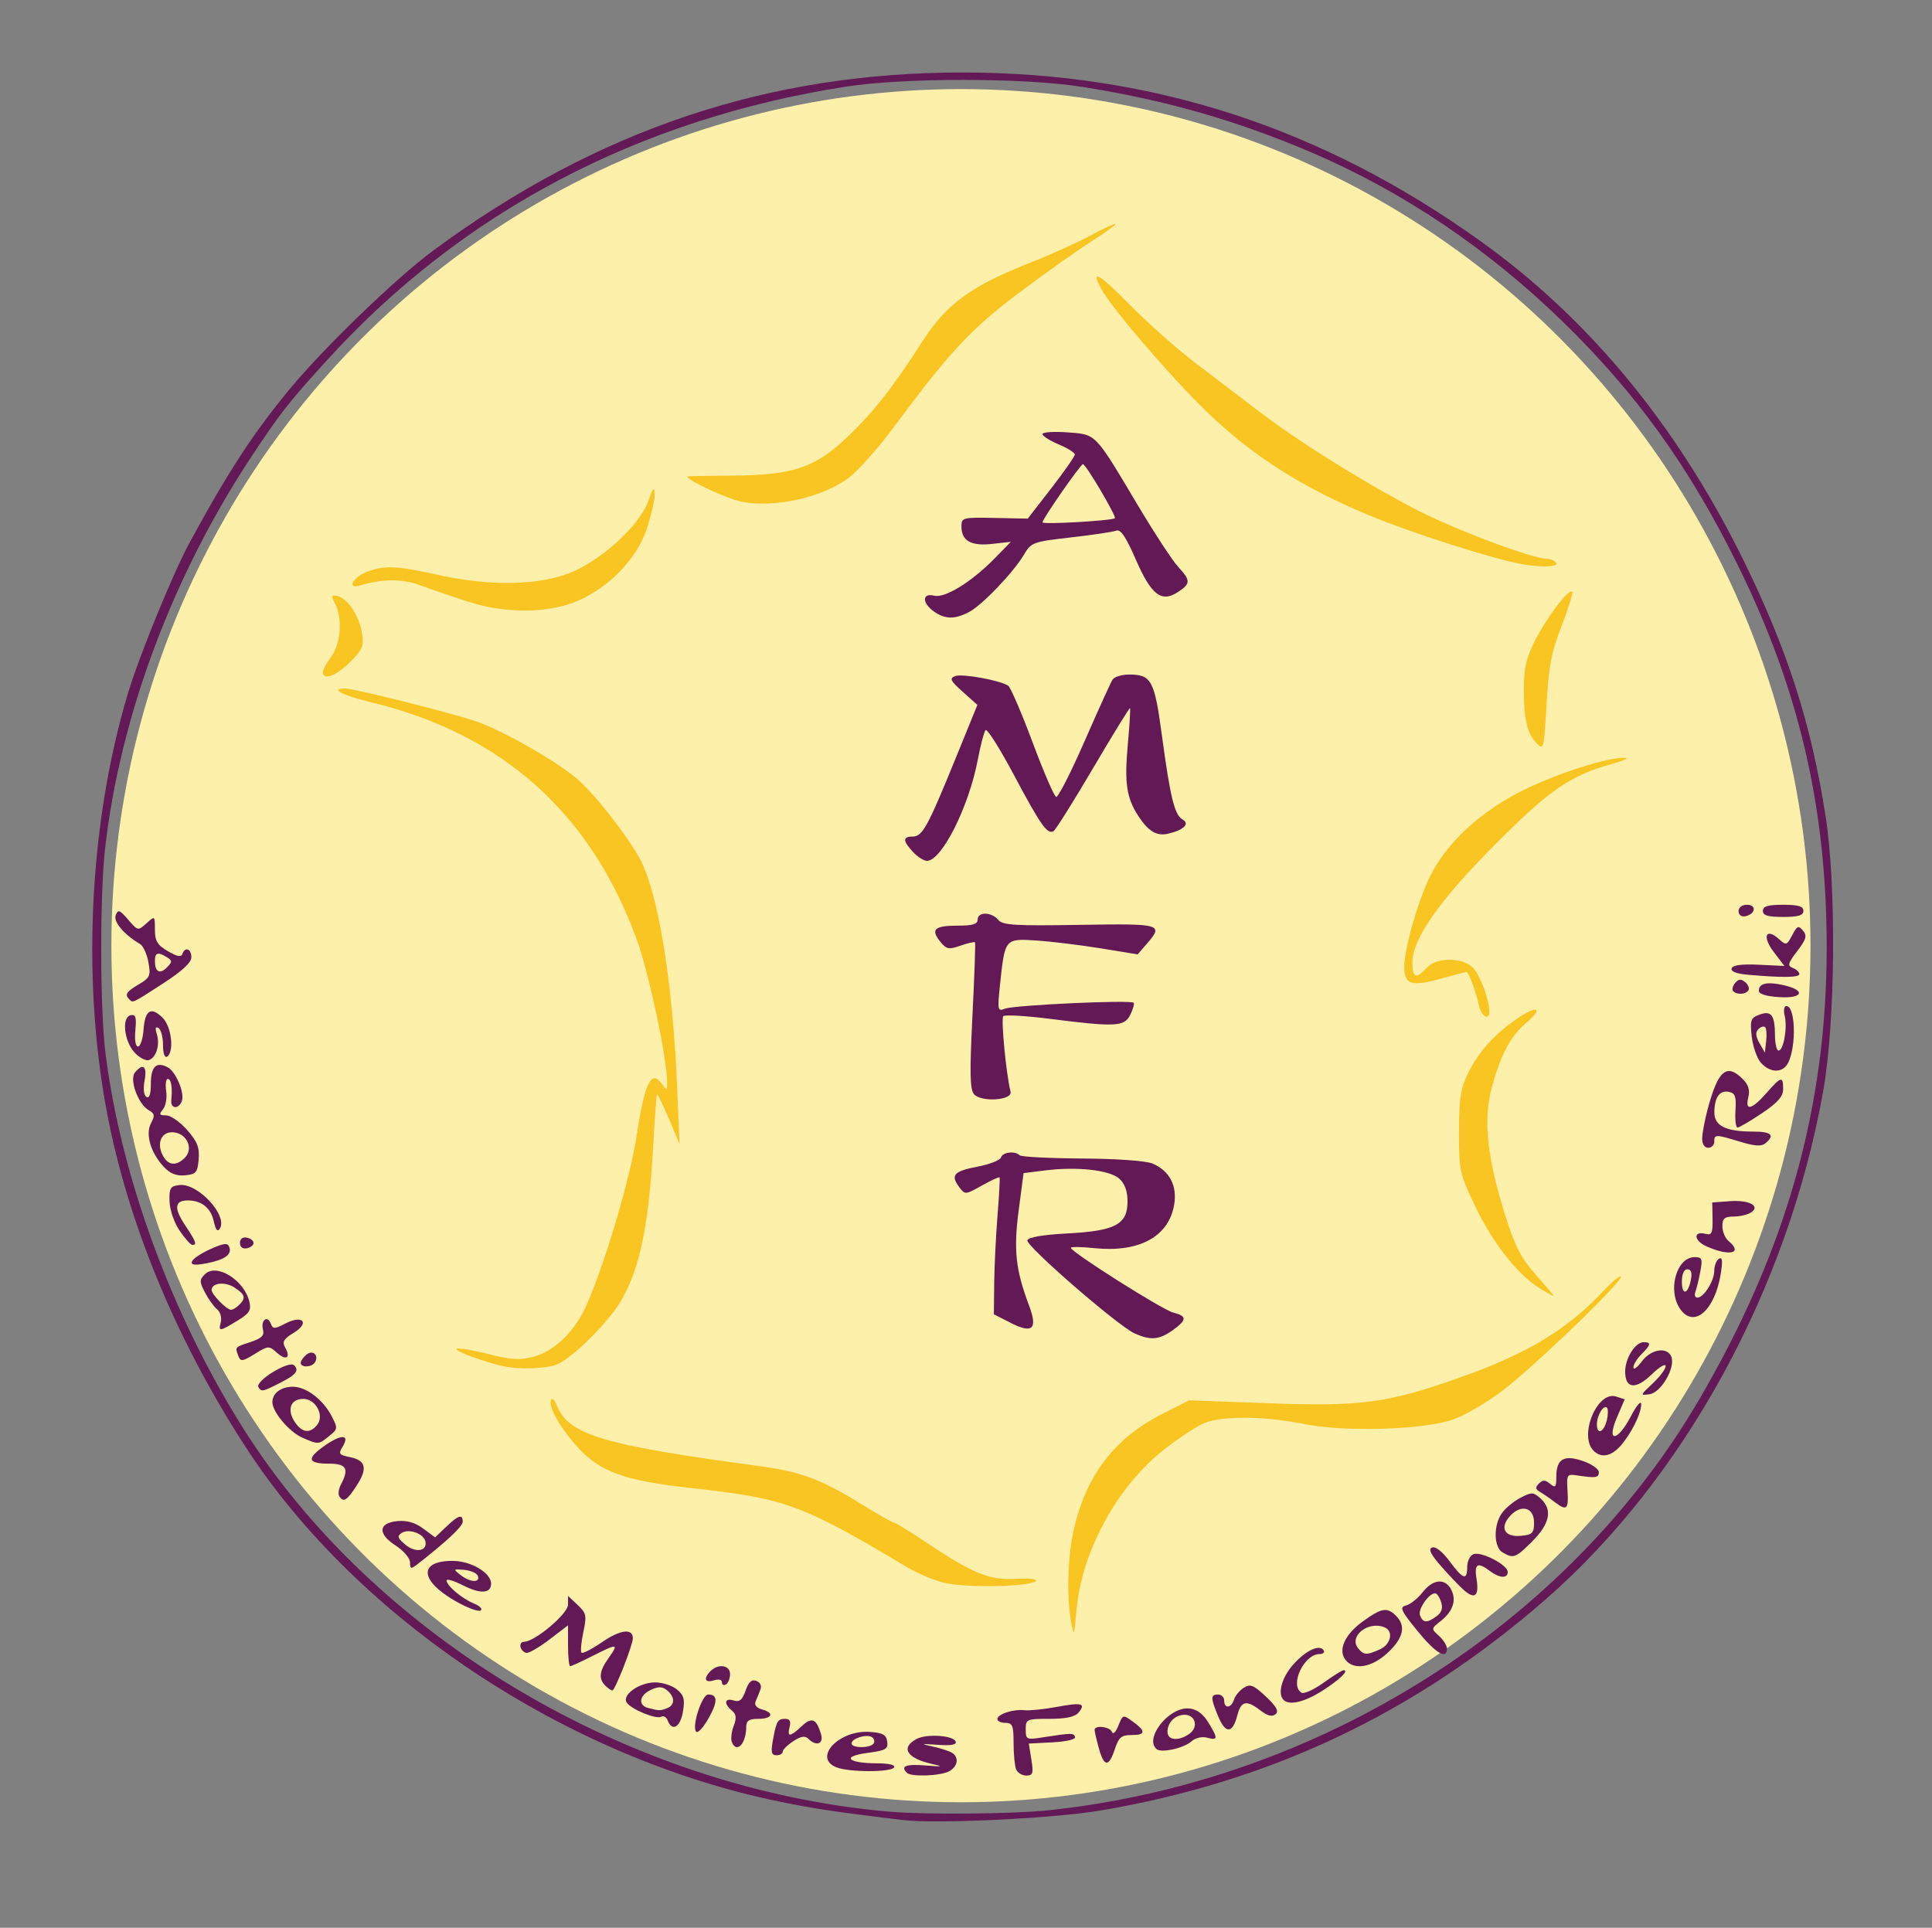
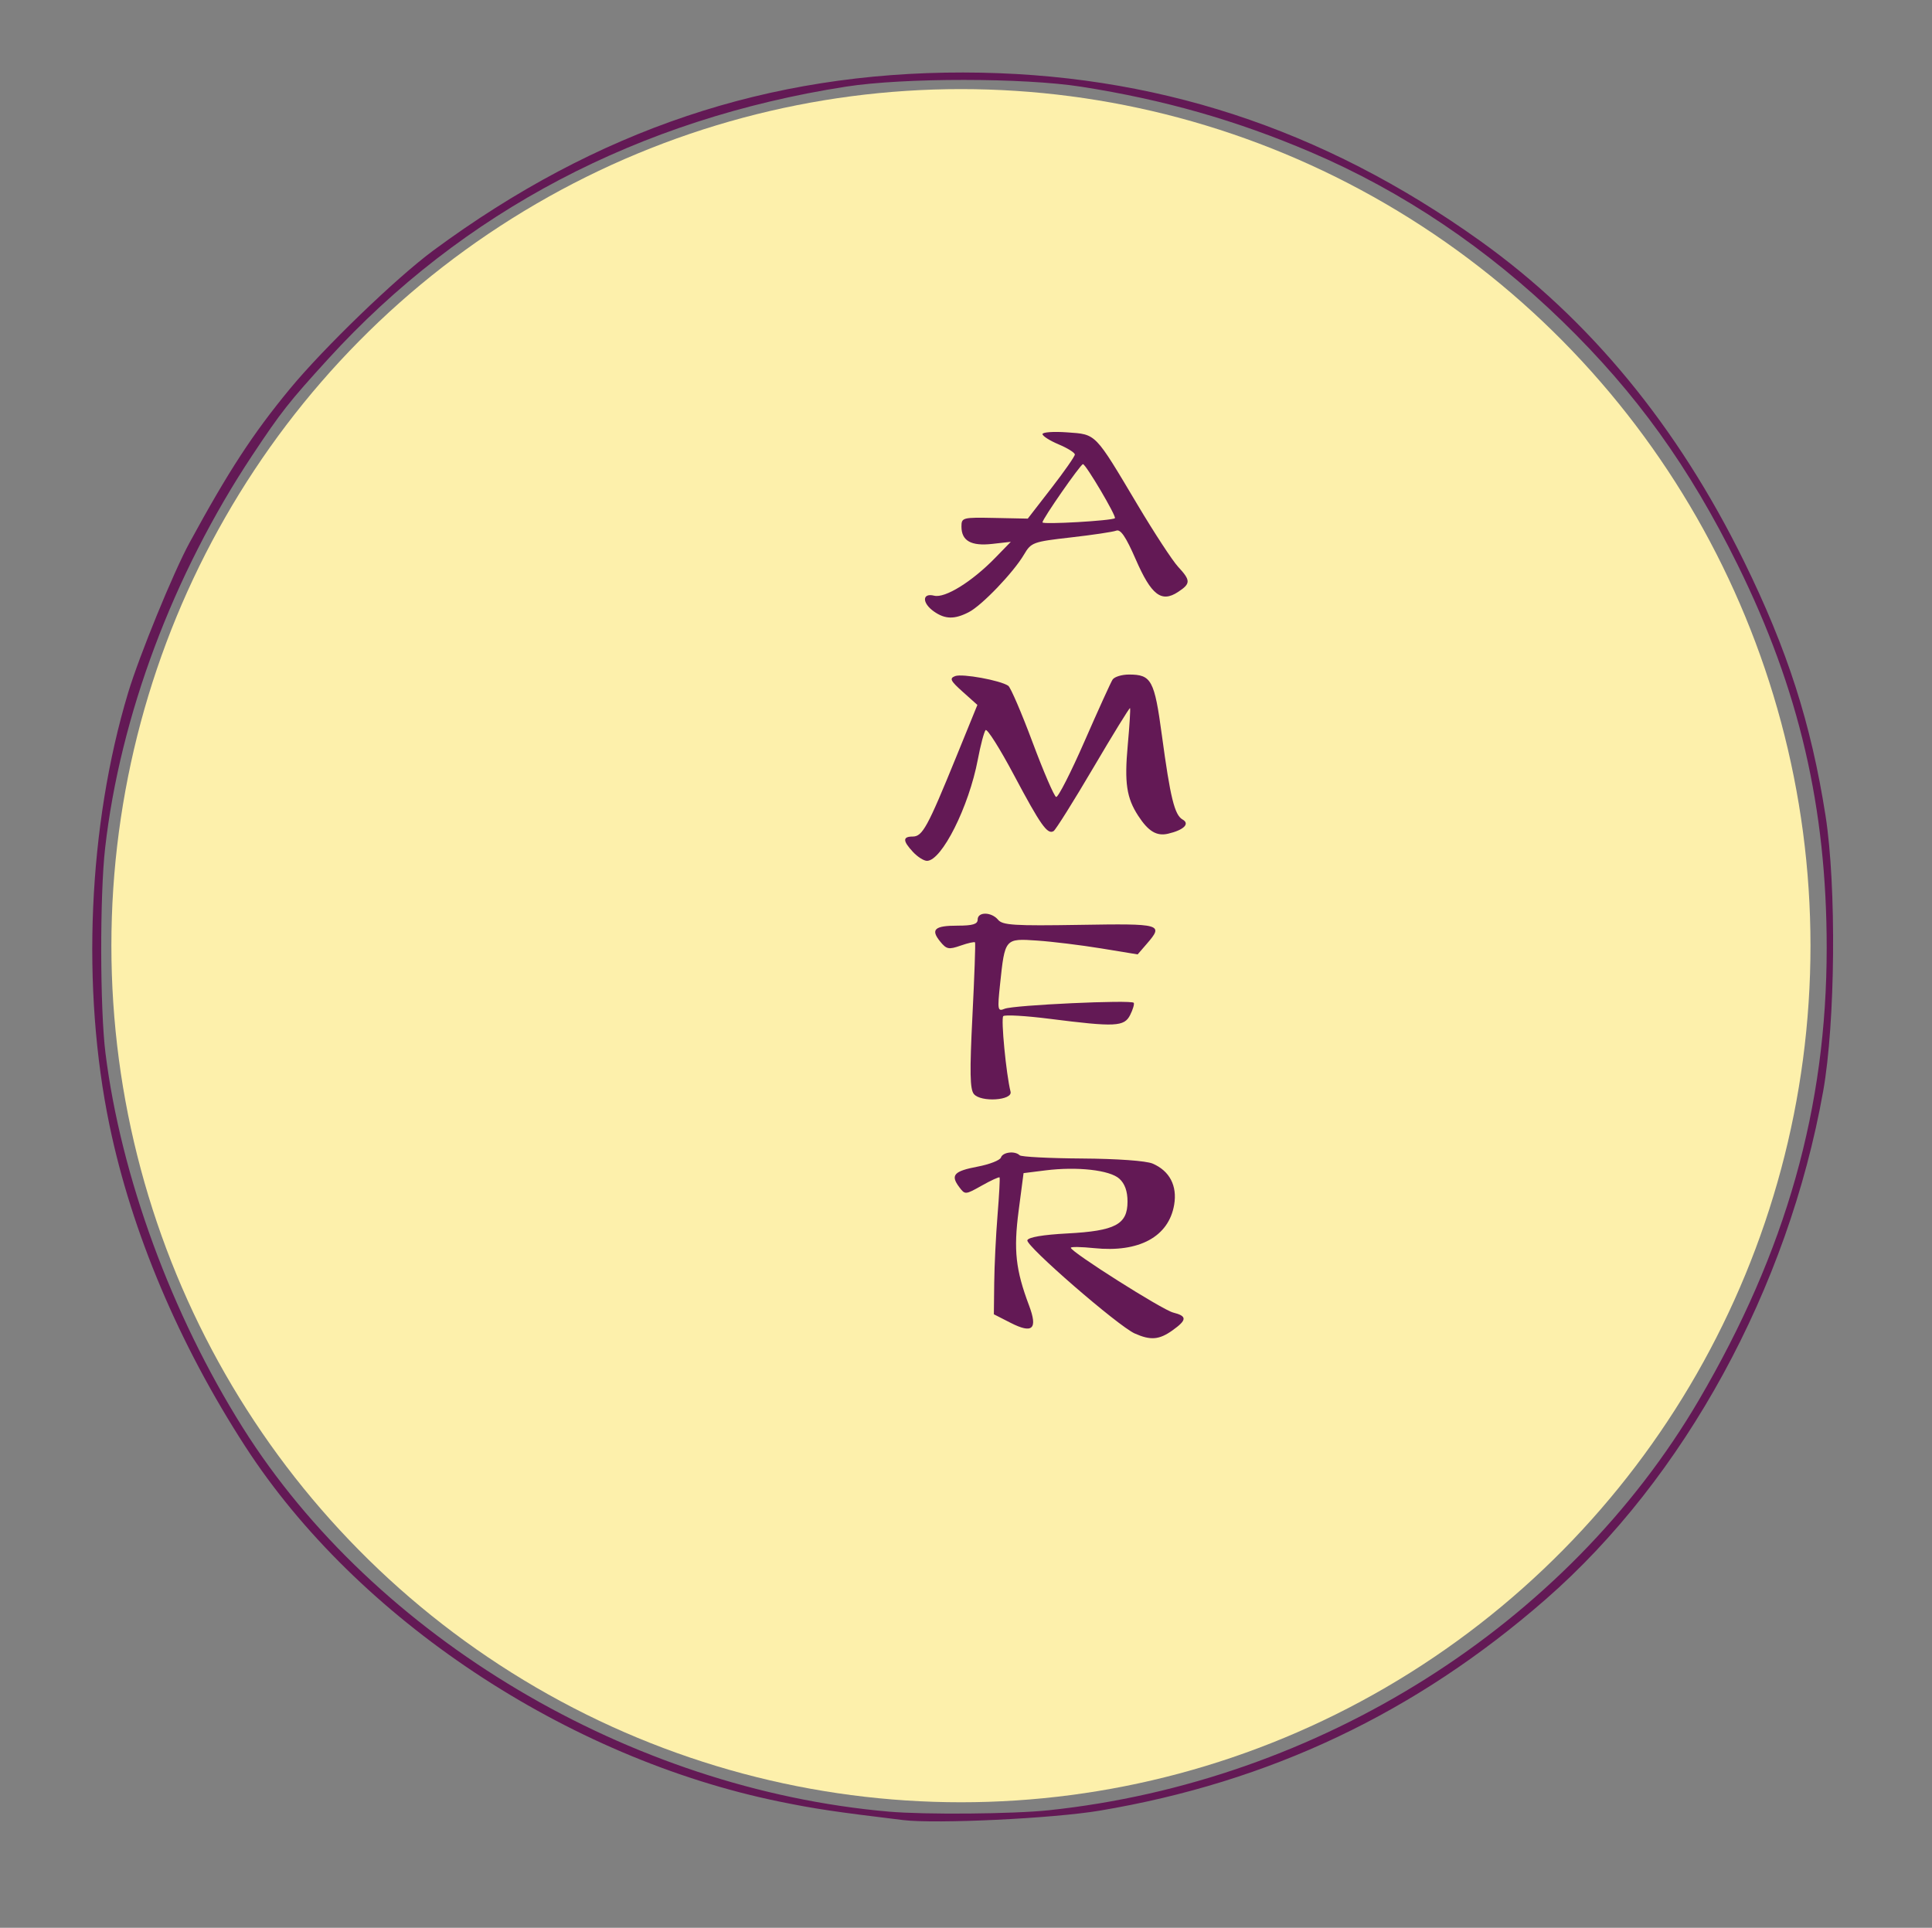
<svg xmlns="http://www.w3.org/2000/svg" xmlns:ns1="http://sodipodi.sourceforge.net/DTD/sodipodi-0.dtd" xmlns:ns2="http://www.inkscape.org/namespaces/inkscape" version="1.1" id="svg10" width="477" height="476" viewBox="0 0 477 476" ns1:docname="logo_AMFR_2018_E_03_couleur+fond.svg" ns2:version="0.92.2 (5c3e80d, 2017-08-06)">
  <rect x="0" y="0" width="477" height="476" fill="#808080" stroke="none" />
  <defs id="defs14" />
  <ns1:namedview pagecolor="#ffffff" bordercolor="#666666" borderopacity="1" objecttolerance="10" gridtolerance="10" guidetolerance="10" ns2:pageopacity="0" ns2:pageshadow="2" ns2:window-width="1204" ns2:window-height="739" id="namedview12" showgrid="false" ns2:document-units="px" ns2:zoom="1" ns2:cx="244.80899" ns2:cy="244.74501" ns2:window-x="688" ns2:window-y="5" ns2:window-maximized="0" ns2:current-layer="layer2" />
  <g ns2:groupmode="layer" id="layer2" ns2:label="fond" style="display:inline">
    <ellipse style="fill:#fdf0ab;fill-opacity:1;stroke-width:1.1" id="path4539" cx="237.25" cy="233.5" rx="209.75" ry="211.5" />
  </g>
  <g ns2:groupmode="layer" id="layer1" ns2:label="cercle" style="display:inline" ns1:insensitive="true">
    <path style="display:inline;fill:#631955;fill-opacity:1" d="m 223,449.401 c -16.87,-2.04 -21.772,-2.772 -30.5,-4.555 C 139.903,434.101 88.153,399.716 60.585,357.197 44.236,331.982 32.516,304.263 27.034,277.847 20.026,244.075 21.758,203.833 31.631,171.056 34.399,161.869 42.793,141.353 46.794,134 56.427,116.294 62.457,107.051 71.586,96 80.007,85.806 97.871,68.572 107,61.834 147.374,32.04 189.67,17.838 237.842,17.901 c 46.873,0.062 88.595,13.662 127.658,41.613 26.915,19.259 48.69,45.704 65.036,78.986 10.793,21.976 16.607,40.103 20.18,62.915 2.718,17.358 2.428,51.107 -0.586,68.025 -8.674,48.699 -34.233,95.513 -68.481,125.432 -32.151,28.086 -68.168,45.155 -110.148,52.2 -11.485,1.928 -40.352,3.313 -48.5,2.328 z m 35.857,-2.421 C 325.614,439.948 386.879,401.296 419.465,345.651 440.993,308.891 451,273.466 451,234.022 451,199.456 444.204,170.238 428.998,139.428 417.078,115.277 403.988,97.081 385.811,79.396 367.297,61.384 346.317,47.265 323.696,37.595 305.259,29.713 287.434,24.628 267,21.419 252.757,19.182 223.169,19.166 208.895,21.388 157.729,29.353 114.207,52.243 81,88.654 c -9.679,10.613 -11.592,13.043 -18.705,23.76 -19.554,29.461 -32.651,64.418 -36.342,97.007 -1.32,11.648 -1.272,39.704 0.085,50.579 3.796,30.41 16.301,64.519 33.932,92.547 32.582,51.798 95.569,89.216 159.531,94.77 8.916,0.774 30.568,0.589 39.357,-0.337 z" id="path3710" ns2:connector-curvature="0" />
  </g>
  <g ns2:groupmode="layer" id="layer7" ns2:label="carte" style="display:inline">
    <g style="display:inline" ns2:label="carte" id="layer3" transform="translate(4.706,1.995)">
-       <path ns2:connector-curvature="0" id="path3733" d="m 259.744,398.5 c -1.161,-6.427 -0.83,-16.512 0.763,-23.269 3.107,-13.18 10.084,-22.186 21.787,-28.127 l 6.582,-3.341 19.853,0.727 c 22.935,0.839 29.253,-0.035 47.691,-6.603 16.152,-5.753 26.016,-11.759 34.827,-21.205 2.062,-2.21 3.975,-3.792 4.252,-3.515 0.831,0.831 -21.449,22.315 -29.307,28.261 -4.018,3.04 -9.643,6.278 -12.5,7.194 -7.693,2.468 -26.628,2.977 -36.48,0.981 -9.771,-1.98 -20.182,-2.061 -24.653,-0.193 -1.856,0.776 -6.299,3.708 -9.873,6.517 -11.555,9.081 -20.33,25.155 -21.603,39.573 -0.587,6.643 -0.655,6.796 -1.341,3 z m -31.828,-9.807 c -2.521,-0.715 -6.346,-2.351 -8.5,-3.636 -26.211,-15.636 -30.084,-17.059 -53.468,-19.632 -16.521,-1.818 -22.558,-4.008 -28.141,-10.206 -4.257,-4.725 -7.125,-9.827 -6.487,-11.537 0.243,-0.65 0.894,-0.057 1.446,1.318 2.936,7.308 11.217,9.789 50.138,15.021 10.058,1.352 15.149,3.257 25.05,9.374 4.1,2.533 7.753,4.605 8.118,4.605 0.365,0 3.746,2.067 7.513,4.593 11.87,7.96 15.901,9.615 22.498,9.239 3.31,-0.189 5.447,0.044 4.95,0.539 -1.502,1.496 -18.159,1.728 -23.117,0.322 z M 119.5,335.32 c -4.745,-1.063 -11.5,-3.54 -11.5,-4.216 0,-0.405 3.351,0.105 7.447,1.133 6.203,1.557 8.162,1.676 11.726,0.717 5.128,-1.381 10.256,-6.46 13.026,-12.903 4.839,-11.253 10.735,-31.331 12.35,-42.05 1.878,-12.464 3.528,-15.911 6.012,-12.559 1.414,1.907 1.439,1.905 1.439,-0.125 0,-5.853 -4.463,-26.963 -7.427,-35.133 C 141.162,198.731 119.278,179.175 86.751,171.361 79.794,169.69 76.62,168 80.439,168 c 2.258,0 25.386,5.784 32.242,8.063 6.708,2.23 21.082,10.498 25.685,14.774 5.215,4.845 13.655,16.05 15.74,20.894 4.22,9.81 7.347,30.389 8.397,55.269 l 0.57,13.5 -2.66,-6.293 c -1.463,-3.461 -2.772,-6.161 -2.909,-6 -0.137,0.161 -0.547,5.693 -0.91,12.293 -1.104,20.043 -3.315,30.764 -7.984,38.709 -3.18,5.411 -12.223,14.346 -15.926,15.735 -2.795,1.048 -9.35,1.235 -13.185,0.376 z m 256,-19.17 c -5.393,-3.312 -11.569,-11.102 -15.824,-19.958 -4.048,-8.426 -4.176,-8.999 -4.165,-18.692 0.01,-8.454 0.373,-10.731 2.351,-14.73 2.58,-5.218 6.659,-9.664 12.408,-13.529 4.743,-3.188 6.047,-2.221 1.811,1.343 -3.915,3.294 -6.429,8.107 -8.589,16.442 -2.032,7.843 -0.94,17.402 3.614,31.637 2.334,7.295 3.864,10.2 7.505,14.25 2.515,2.798 4.419,5.085 4.231,5.083 -0.188,-0.002 -1.693,-0.833 -3.343,-1.846 z M 360.438,246.25 c -0.746,-3.417 -2.547,-8.25 -3.074,-8.25 -0.217,0 -3.048,0.738 -6.293,1.64 -7.296,2.029 -9.071,1.465 -9.071,-2.879 0,-4.772 3.709,-17.44 6.81,-23.258 4.274,-8.02 12.608,-15.521 22.751,-20.476 8.573,-4.188 20.796,-8.07 24.939,-7.921 1.1,0.04 -0.164,0.667 -2.809,1.394 -10.597,2.913 -15.731,6.421 -29.191,19.947 -13.909,13.976 -20.5,23.39 -20.5,29.28 0,3.764 0.937,4.105 3.5,1.273 2.42,-2.674 8.79,-2.71 11.435,-0.065 1.777,1.777 4.046,7.821 4.059,10.815 0.011,2.389 -1.96,1.233 -2.557,-1.5 z m 14.314,-64.636 c -2.408,-2.415 -3.255,-5.988 -3.23,-13.614 0.017,-5.137 0.614,-7.653 2.844,-12 2.98,-5.808 8.256,-12.711 9.083,-11.884 0.27,0.27 -0.9,4.066 -2.599,8.437 -2.549,6.558 -3.199,9.945 -3.72,19.381 -0.6,10.888 -0.714,11.35 -2.379,9.68 z M 75,163.96 c 0,-0.572 0.954,-2.33 2.119,-3.907 2.351,-3.18 2.769,-9.525 0.861,-13.089 -0.978,-1.828 -0.893,-2.092 0.581,-1.803 2.501,0.491 5.398,4.813 6.092,9.086 0.533,3.282 0.202,4.098 -2.926,7.227 C 78.321,164.879 75,166.106 75,163.96 Z m 36,-17.355 c -4.125,-1.323 -9.525,-3.167 -12,-4.098 -4.337,-1.63 -9.26,-1.614 -14.765,0.05 -3.595,1.086 -1.72,-2.192 1.994,-3.487 4.3,-1.499 7.093,-1.353 17.321,0.908 12.043,2.662 23.273,2.625 31.352,-0.103 7.953,-2.686 18.187,-11.782 20.453,-18.179 1.213,-3.424 1.501,-3.726 1.566,-1.641 0.043,1.406 -0.851,5.31 -1.988,8.675 -2.416,7.154 -9.042,14.095 -16.716,17.509 -7.239,3.221 -17.871,3.363 -27.217,0.364 z m 260,-9.32 c -7.025,-1.245 -26.971,-7.613 -37.542,-11.987 -16.656,-6.891 -29.057,-14.801 -40.323,-25.721 -8.955,-8.68 -23.519,-25.648 -25.973,-30.261 -2.669,-5.016 -0.698,-3.915 7.088,3.96 4.537,4.589 11.781,11.017 16.096,14.284 C 294.661,90.827 301.716,96.2 306.024,99.5 c 9.615,7.365 25.054,17.044 38.435,24.094 C 353.735,128.481 373.649,136 377.318,136 c 0.86,0 1.842,0.45 2.182,1 0.624,1.009 -3.612,1.151 -8.5,0.285 z M 178.842,121.976 c -3.538,-0.595 -13.85,-5.304 -13.841,-6.321 8.1e-4,-0.085 4.838,-0.182 10.75,-0.214 15.364,-0.085 20.834,-1.916 28.922,-9.682 6.413,-6.158 11.178,-12.245 18.29,-23.364 6.009,-9.395 12.089,-13.802 27.259,-19.757 4.678,-1.836 11.118,-4.754 14.312,-6.484 3.194,-1.73 5.951,-3.002 6.126,-2.826 0.176,0.176 -2.502,2.118 -5.949,4.315 -3.448,2.198 -11.431,7.868 -17.74,12.601 -11.875,8.908 -17.188,14.596 -30.887,33.07 -4.002,5.397 -9.117,11.147 -11.367,12.776 -6.511,4.717 -17.698,7.261 -25.876,5.886 z" style="display:inline;fill:#f8c522;fill-opacity:1" />
-     </g>
+       </g>
  </g>
  <g ns2:groupmode="layer" id="layer8" ns2:label="amfr" style="display:inline">
    <g style="display:inline" ns2:label="amfr" id="layer4" transform="translate(8.379,3.553)">
      <path ns2:connector-curvature="0" id="path3755" d="m 271.794,325.705 c -4.11,-1.83 -26.971,-21.672 -26.526,-23.022 0.247,-0.75 3.856,-1.366 9.863,-1.683 C 266.987,300.374 270,298.78 270,293.132 c 0,-2.562 -0.665,-4.423 -2.015,-5.646 -2.365,-2.141 -10.38,-3.042 -18.277,-2.055 l -5.375,0.672 -1.212,9.263 c -1.278,9.767 -0.746,14.612 2.571,23.431 2.189,5.82 0.876,7.044 -4.572,4.264 L 237,320.959 l 0.087,-7.73 c 0.048,-4.251 0.417,-11.78 0.82,-16.73 0.403,-4.95 0.628,-9.148 0.5,-9.33 -0.128,-0.181 -2.094,0.719 -4.368,2 -4.084,2.301 -4.152,2.306 -5.6,0.37 -2.201,-2.942 -1.309,-3.927 4.561,-5.04 2.936,-0.557 5.524,-1.572 5.752,-2.256 0.446,-1.337 3.465,-1.693 4.615,-0.543 0.385,0.385 7.323,0.744 15.417,0.797 8.707,0.057 15.818,0.57 17.414,1.255 4.187,1.797 6.11,5.468 5.318,10.152 -1.335,7.905 -8.653,11.874 -19.766,10.722 -3.163,-0.328 -5.75,-0.368 -5.75,-0.089 0,1.02 22.584,15.321 25.25,15.99 3.499,0.877 3.465,1.827 -0.154,4.405 -3.282,2.337 -5.395,2.513 -9.302,0.773 z m -39.723,-59.12 c -0.98,-1.181 -1.06,-5.422 -0.361,-19.3 0.492,-9.782 0.782,-17.95 0.644,-18.151 -0.138,-0.201 -1.736,0.154 -3.552,0.79 -2.941,1.029 -3.491,0.922 -5.046,-0.989 C 221.317,225.939 222.344,225 228.059,225 231.784,225 233,224.631 233,223.5 c 0,-1.969 3.399,-1.929 5.049,0.059 1.105,1.332 4.035,1.514 20.124,1.25 20.309,-0.333 20.794,-0.196 16.577,4.684 l -2.25,2.604 -9,-1.474 c -4.95,-0.811 -12.067,-1.683 -15.816,-1.938 -7.966,-0.543 -7.958,-0.552 -9.146,10.709 -0.681,6.452 -0.609,6.845 1.118,6.132 2.221,-0.916 31.394,-2.261 31.881,-1.47 0.188,0.306 -0.211,1.656 -0.886,3 -1.46,2.906 -3.617,3.009 -19.888,0.947 -5.906,-0.748 -11.055,-1.044 -11.442,-0.656 -0.61,0.61 0.72,14.394 1.8,18.653 0.547,2.158 -7.322,2.667 -9.049,0.585 z m -15.032,-59.774 C 214.476,204.061 214.458,203 216.974,203 c 2.394,0 3.673,-2.339 10.664,-19.5 l 5.295,-13 -3.607,-3.227 c -3.066,-2.744 -3.348,-3.327 -1.881,-3.89 1.742,-0.668 11.155,1.049 13.111,2.392 0.581,0.399 3.281,6.678 6,13.953 2.719,7.275 5.339,13.35 5.822,13.5 0.483,0.15 3.634,-6.028 7.002,-13.728 3.367,-7.7 6.486,-14.562 6.93,-15.25 0.444,-0.688 2.27,-1.25 4.057,-1.25 5.538,0 6.281,1.372 8.119,15 2.075,15.384 3.132,19.687 5.106,20.792 1.883,1.054 0.287,2.613 -3.593,3.511 -2.812,0.651 -4.852,-0.577 -7.36,-4.431 -2.878,-4.424 -3.428,-8.132 -2.582,-17.418 0.447,-4.904 0.7,-9.029 0.563,-9.166 -0.137,-0.137 -4.227,6.507 -9.087,14.766 -4.861,8.258 -9.263,15.278 -9.782,15.599 -1.517,0.938 -3.197,-1.442 -9.837,-13.93 -3.444,-6.477 -6.573,-11.427 -6.953,-11 -0.38,0.427 -1.246,3.702 -1.923,7.277 -2.207,11.649 -8.91,25 -12.55,25 -0.776,0 -2.328,-0.985 -3.449,-2.189 z m 5.184,-59.368 c -2.993,-2.096 -2.97,-4.669 0.035,-3.915 2.688,0.675 9.342,-3.451 15.086,-9.354 l 3.843,-3.949 -4.585,0.517 C 231.384,131.33 229,129.987 229,126.461 c 0,-2.219 0.268,-2.289 8.186,-2.128 l 8.186,0.167 5.808,-7.5 c 3.195,-4.125 5.811,-7.871 5.814,-8.324 0.003,-0.453 -1.789,-1.578 -3.984,-2.5 -2.194,-0.922 -3.994,-2.067 -4,-2.546 -0.006,-0.479 2.74,-0.671 6.101,-0.428 7.228,0.523 6.699,-0.022 17.363,17.886 4.123,6.923 8.628,13.809 10.011,15.302 3.143,3.391 3.14,4.155 -0.026,6.229 -4.099,2.686 -6.586,0.763 -10.435,-8.063 -2.44,-5.597 -3.732,-7.499 -4.811,-7.085 -0.812,0.311 -5.853,1.064 -11.203,1.672 -9.357,1.064 -9.797,1.225 -11.569,4.231 -2.61,4.428 -10.379,12.541 -13.611,14.212 -3.528,1.824 -5.854,1.785 -8.609,-0.144 z m 44.658,-23.046 c 0.47,-0.401 -7.186,-13.368 -7.881,-13.348 -0.598,0.017 -10,13.533 -10,14.376 0,0.582 17.15,-0.404 17.881,-1.028 z" style="fill:#631955;fill-opacity:1" />
    </g>
  </g>
  <g ns2:groupmode="layer" id="layer9" ns2:label="libelle_incurve" style="display:inline">
    <g style="display:inline" ns2:label="libelle_incurve" id="layer6" transform="translate(-1.755,-1.6)">
-       <path ns2:connector-curvature="0" id="path3798" d="m 225.667,439.333 c -1.659,-1.659 -0.275,-2.208 4.583,-1.817 4.197,0.337 4.541,0.266 1.716,-0.355 -6.288,-1.382 -7.963,-4.022 -3.924,-6.184 2.511,-1.344 9.167,-0.893 9.674,0.655 0.252,0.768 -1.172,1.021 -4.423,0.786 -4.216,-0.304 -4.368,-0.253 -1.26,0.425 1.944,0.424 4.081,1.11 4.75,1.523 1.825,1.128 1.465,3.43 -0.718,4.598 -2.152,1.152 -9.36,1.407 -10.399,0.369 z m 26.94,-0.915 C 252.273,437.548 252,434.623 252,431.918 252,427.667 251.729,427 250,427 c -1.1,0 -2,-0.42 -2,-0.933 0,-1.223 3.917,-2.507 6.684,-2.191 1.201,0.137 4.765,-0.228 7.919,-0.811 6.286,-1.162 7.327,-0.891 5.417,1.41 C 267.149,425.525 264.924,426 260.878,426 255.207,426 255,426.092 255,428.614 c 0,2.512 0.166,2.588 4.25,1.953 7.08,-1.1 7.621,-1.104 7.941,-0.067 0.175,0.566 -2.239,1.132 -5.561,1.303 l -5.869,0.303 0.631,3.947 c 0.549,3.435 0.384,3.947 -1.274,3.947 -1.048,0 -2.178,-0.712 -2.512,-1.582 z M 208.25,437.969 c -5.873,-2.361 0.638,-9.26 8.25,-8.741 3.204,0.218 4.06,0.693 4.302,2.387 0.264,1.853 -0.349,2.201 -4.959,2.812 -6.439,0.854 -4.819,2.535 2.466,2.558 2.948,0.009 4.57,0.402 4.191,1.015 -0.761,1.231 -11.167,1.208 -14.25,-0.031 z m 9.207,-5.9 c 0.316,-0.512 0.114,-1.216 -0.45,-1.565 -1.315,-0.813 -5.007,0.34 -5.007,1.563 0,1.214 4.707,1.215 5.457,0.002 z m 55.595,1.181 c -0.573,-2.062 -1.044,-4.088 -1.047,-4.5 -0.009,-1.271 3.799,-0.827 4.292,0.5 0.259,0.698 0.956,0.014 1.578,-1.551 1.104,-2.776 1.136,-2.785 3.588,-1 3.272,2.382 3.164,3.301 -0.386,3.301 -2.453,0 -3.108,0.562 -4.078,3.5 -1.486,4.504 -2.648,4.43 -3.947,-0.25 z m -80.467,-2 c 0.85,-4.711 1.167,-5.25 3.09,-5.25 1.065,0 1.392,0.632 1.035,2 -0.673,2.575 0.1,2.527 2.989,-0.187 2.483,-2.332 3.604,-1.876 4.756,1.937 0.74,2.45 -1.157,3.148 -3.148,1.157 -0.791,-0.791 -1.814,-0.621 -3.7,0.615 -1.434,0.939 -2.607,2.106 -2.607,2.593 0,0.487 -0.695,0.885 -1.545,0.885 -1.239,0 -1.411,-0.743 -0.869,-3.75 z m 94.039,1.216 c -0.787,-2.052 1.454,-5.841 4.639,-7.845 3.453,-2.172 6.598,-1.377 8.786,2.221 2.478,4.075 2.447,4.521 -0.263,3.812 -1.3,-0.34 -2.899,0.042 -3.876,0.926 -0.915,0.828 -3.227,1.759 -5.139,2.069 -2.721,0.442 -3.622,0.184 -4.147,-1.184 z m 8.846,-2.821 C 297.7,428.015 296.895,425 294.231,425 291.899,425 290,426.885 290,429.2 c 0,2.152 2.823,2.381 5.471,0.445 z m -113.044,2.028 c -0.28,-0.73 -0.065,-2.495 0.477,-3.923 0.749,-1.969 0.638,-2.884 -0.459,-3.795 -2.057,-1.707 -1.79,-3.199 0.445,-2.49 1.455,0.462 2.134,-0.096 2.944,-2.423 0.761,-2.182 1.502,-2.85 2.667,-2.404 1.011,0.388 1.369,1.224 0.96,2.24 -0.359,0.892 -0.894,2.21 -1.187,2.931 -0.313,0.767 0.349,1.541 1.596,1.867 C 193.017,424.499 192.455,426 189,426 c -2.291,0 -3,0.454 -3,1.918 0,4.245 -2.411,6.779 -3.572,3.754 z m -8.857,-2.558 C 172.596,427.537 175.101,420 176.599,420 c 2.397,0 2.402,1.794 0.016,5.995 -1.341,2.361 -2.671,3.723 -3.044,3.119 z M 302.542,425.447 C 300.62,420.846 300.613,420 302.5,420 c 0.825,0 1.5,0.675 1.5,1.5 0,2.071 1.742,1.889 2.421,-0.252 0.306,-0.964 1.402,-2.281 2.437,-2.927 1.597,-0.997 2.418,-0.667 5.443,2.186 2.645,2.495 3.254,3.617 2.363,4.356 -0.828,0.687 -1.969,0.404 -3.682,-0.912 -3.507,-2.695 -4.805,-2.417 -5.75,1.23 -1.161,4.479 -2.889,4.577 -4.69,0.265 z m -135.928,0.99 c -0.33,-0.86 -1.033,-1.296 -1.563,-0.968 -1.219,0.753 -7.549,-1.848 -8.588,-3.528 C 155.3,420.058 159.655,417 163.5,417 c 1.803,0 4.228,0.787 5.388,1.75 1.723,1.43 1.994,2.436 1.48,5.5 -0.642,3.824 -2.672,5.007 -3.754,2.187 z m -0.196,-3.044 c 2.006,-0.77 2.029,-2.777 0.052,-4.418 -1.17,-0.971 -2.111,-1.005 -4,-0.144 -2.862,1.304 -3.266,3.814 -0.72,4.479 2.758,0.721 2.994,0.725 4.668,0.082 z m 152.248,-2.06 c -1.533,-1.533 -0.47,-5.488 2.335,-8.682 3.088,-3.517 6.569,-5.156 7.556,-3.557 0.308,0.498 -0.142,0.906 -0.999,0.906 -3.863,0 -7.471,7.7 -4.476,9.551 0.595,0.368 3.032,-0.73 5.413,-2.441 2.382,-1.711 4.621,-3.11 4.976,-3.11 1.467,0 -1,2.378 -5.288,5.098 -4.387,2.782 -8.1,3.654 -9.518,2.236 z M 151.2,417.8 c -1.723,-1.723 -1.489,-3.586 0.868,-6.896 2.52,-3.54 2.185,-3.573 -4.068,-0.404 -2.713,1.375 -5.173,2.5 -5.467,2.5 C 142.24,413 142,410.729 142,407.954 v -5.046 l -4.676,3.57 c -2.572,1.964 -5.131,3.419 -5.688,3.233 -1.582,-0.527 -1.956,-2.709 -0.47,-2.737 C 133.851,406.925 142,400.035 142,397.816 v -2.165 l 2.368,2.225 c 2.156,2.026 2.282,2.629 1.404,6.745 -0.53,2.486 -0.727,4.757 -0.438,5.046 0.289,0.289 2.607,-0.906 5.151,-2.656 4.418,-3.04 7.515,-3.413 7.515,-0.906 0,1.665 -4.39,12.863 -5.05,12.881 -0.302,0.008 -1.09,-0.525 -1.75,-1.185 z m 28.8,-0.808 c 0,-0.671 -0.808,-0.87 -2,-0.492 -2.229,0.708 -2.637,-0.463 -0.8,-2.3 1.905,-1.905 4.8,-1.458 4.8,0.741 0,1.068 -0.45,2.219 -1,2.559 -0.55,0.34 -1,0.111 -1,-0.508 z m 154.011,-5.479 c -1.995,-2.404 -0.294,-6.295 4.161,-9.522 4.7,-3.404 6.042,-3.635 8.257,-1.419 2.496,2.496 1.849,5.431 -2,9.06 -3.874,3.654 -8.286,4.45 -10.418,1.881 z m 8.442,-2.674 c 2.796,-1.274 3.424,-4.566 1.045,-5.479 -4.087,-1.568 -8.825,2.335 -6.393,5.266 1.388,1.673 2.083,1.7 5.348,0.213 z m 9.227,-4.589 c -4.121,-5.08 -4.442,-5.808 -2.751,-6.25 1.053,-0.275 2.882,-1.738 4.065,-3.25 2.545,-3.253 5.506,-3.553 7.026,-0.712 1.402,2.62 0.489,5.417 -2.55,7.807 -2.392,1.881 -2.395,1.912 -0.441,3.681 1.084,0.981 1.971,2.389 1.971,3.129 0,2.831 -2.833,1.126 -7.32,-4.405 z m 4.752,-3.576 c 1.267,-0.927 1.606,-1.981 1.124,-3.5 C 357.176,395.978 356.515,395 356.088,395 c -1.586,0 -4.31,3.978 -3.74,5.463 0.723,1.885 1.724,1.937 4.084,0.211 z M 114.223,396.943 C 105.382,391.893 105.02,387 113.488,387 c 4.521,0 9.512,2.94 9.512,5.604 0,2.466 -2.612,2.634 -6.903,0.446 C 113.844,391.9 112,391.349 112,391.825 c 0,1.29 3.818,4.501 6.804,5.721 1.443,0.59 2.161,1.357 1.597,1.706 -0.564,0.349 -3.344,-0.691 -6.178,-2.309 z m 5.533,-6.193 c -0.226,-0.688 -1.726,-1.373 -3.333,-1.523 -2.788,-0.26 -2.833,-0.202 -0.982,1.25 2.346,1.84 4.882,2.001 4.315,0.273 z m 243.457,3.495 c -1.097,-0.96 -3.626,-3.606 -5.619,-5.882 -2.65,-3.026 -3.252,-4.28 -2.239,-4.669 0.828,-0.318 2.541,1.033 4.265,3.364 3.373,4.561 4.381,4.885 4.381,1.411 0,-1.392 0.7,-2.8 1.555,-3.128 1.924,-0.738 8.445,2.649 8.445,4.387 0,1.682 -2.031,1.564 -4.441,-0.259 -3.022,-2.286 -3.868,-1.762 -3.256,2.013 0.678,4.177 -0.386,5.128 -3.09,2.763 z m -260.225,-6.872 c -0.007,-1.038 -1.595,-2.898 -3.564,-4.173 -4.494,-2.911 -4.279,-5.568 0.487,-6.024 2.304,-0.22 4.34,0.374 6.334,1.848 l 2.939,2.173 2.712,-2.598 c 3.036,-2.909 4.103,-3.235 4.103,-1.255 0,1.144 -3.984,4.876 -11.25,10.538 -1.529,1.191 -1.752,1.127 -1.762,-0.509 z m 3.811,-5.135 c -0.391,-1.975 -4.089,-3.31 -5.888,-2.125 -1.155,0.761 -0.995,1.278 0.888,2.858 2.511,2.108 5.476,1.673 5,-0.733 z M 372.75,384.92 c -2.212,-1.288 -2.316,-6.666 -0.189,-9.703 0.858,-1.226 2.924,-2.933 4.591,-3.795 2.788,-1.442 3.183,-1.429 4.939,0.161 3.012,2.726 2.361,6.201 -1.973,10.535 -4.168,4.168 -4.685,4.365 -7.368,2.802 z M 380.5,377.5 c 0,-3.725 -3.211,-4.582 -5.926,-1.581 -2.64,2.917 -1.35,5.282 2.67,4.895 C 380.125,380.536 380.5,380.155 380.5,377.5 Z m 5,-5.1 c -1.1,-0.845 -2.675,-1.928 -3.5,-2.406 -1.173,-0.68 -1.237,-1.135 -0.292,-2.089 0.95,-0.96 1.537,-0.947 2.75,0.06 1.332,1.105 1.542,0.87 1.542,-1.72 0,-4.421 1.878,-5.529 6.601,-3.893 2.144,0.742 3.899,1.979 3.899,2.749 0,1.394 -0.746,1.499 -5.5,0.778 -2.367,-0.359 -2.486,-0.153 -2.232,3.871 0.29,4.603 -0.204,5.004 -3.268,2.65 z M 85.513,371.021 c -0.333,-0.539 -0.134,-1.859 0.441,-2.934 C 87.997,364.269 87.275,363 83.059,363 c -5.435,0 -5.722,-1.269 -1.023,-4.525 4.186,-2.901 6.2,-2.683 4.238,0.458 -1.003,1.606 -0.771,1.918 1.811,2.434 4.014,0.803 4.498,2.763 1.735,7.026 -2.421,3.736 -3.294,4.268 -4.308,2.627 z M 395.2,359.8 c -3.722,-3.722 0.898,-14.856 5.552,-13.379 l 2.135,0.678 -1.908,4.451 c -2.718,6.341 0.127,6.095 3.455,-0.299 1.367,-2.625 2.493,-3.945 2.519,-2.95 0.059,2.283 -2.573,7.529 -5.245,10.45 -2.278,2.491 -4.68,2.879 -6.509,1.05 z m 3.24,-7.418 c 0.361,-1.44 0.386,-2.889 0.054,-3.221 -0.811,-0.811 -2.46,1.909 -2.479,4.089 -0.024,2.688 1.686,2.076 2.425,-0.868 z M 76.396,356.571 C 73.17,355.166 69,350.219 69,347.796 69,345.611 71.15,344 74.065,344 c 3.289,0 7.45,3.161 9.579,7.279 1.536,2.971 1.509,3.179 -0.631,4.912 -2.626,2.126 -2.609,2.125 -6.617,0.38 z m 3.628,-3.1 C 81.936,351.167 79.749,347 76.628,347 c -3.107,0 -4.1,2.632 -2.128,5.641 1.784,2.723 3.713,3.012 5.524,0.829 z M 409.79,343.196 C 411.556,341.547 413,339.615 413,338.903 c 0,-0.712 -1.545,0.203 -3.434,2.034 C 405.588,344.792 403,344.523 403,340.254 403,336.964 405.49,333 407.557,333 c 1.936,0 1.82,0.623 -0.557,3 -1.1,1.1 -1.986,2.562 -1.968,3.25 0.017,0.688 0.955,0.013 2.083,-1.5 2.292,-3.073 6.311,-3.688 7.297,-1.118 1.025,2.671 -2.559,8.818 -5.372,9.215 -2.389,0.337 -2.367,0.261 0.75,-2.651 z m -344.22,0.917 c -0.921,-1.49 7.53,-6.68 8.803,-5.407 1.3,1.3 0.51,2.313 -3.333,4.273 -4.51,2.301 -4.721,2.345 -5.47,1.134 z M 76,338.122 c 0,-0.483 0.635,-1.405 1.411,-2.049 1.567,-1.301 3.17,0.177 2.089,1.926 -0.762,1.232 -3.5,1.328 -3.5,0.122 z m -15.388,-1.692 c -0.87,-2.267 -0.961,-2.16 2.977,-3.46 2.784,-0.919 3.478,-1.609 3.094,-3.077 -0.605,-2.315 1.098,-3.629 1.922,-1.482 0.53,1.382 0.897,1.38 3.608,-0.022 4.329,-2.239 6.117,-0.169 2.011,2.328 -2.48,1.508 -2.858,2.183 -2.042,3.642 1.436,2.565 0.173,3.271 -2.127,1.19 -1.879,-1.7 -2.097,-1.686 -5.394,0.352 -3.035,1.875 -3.508,1.937 -4.048,0.53 z m -4.367,-8.26 c 0.317,-1.214 -0.068,-2.608 -0.914,-3.311 -0.804,-0.668 -2.149,-2.54 -2.987,-4.161 -1.365,-2.64 -1.365,-3.106 2e-4,-4.471 2.834,-2.834 9.711,1.413 10.979,6.779 0.485,2.054 0.014,2.861 -2.616,4.476 -4.768,2.928 -5.06,2.973 -4.463,0.689 z M 60.8,323.8 c 1.726,-1.726 1.502,-2.556 -1.159,-4.3 C 57.328,317.985 54,318.343 54,320.107 54,321.216 57.712,325 58.8,325 c 0.44,0 1.34,-0.54 2,-1.2 z m 355.797,1.034 C 413.369,320.226 415.658,312 420.168,312 c 1.814,0 1.976,0.418 1.385,3.571 -0.368,1.964 -0.917,4.214 -1.218,5 -0.302,0.786 -0.076,1.429 0.502,1.429 1.576,0 4.164,-4.141 4.164,-6.663 0,-1.22 0.519,-2.539 1.152,-2.931 0.841,-0.52 0.962,0.476 0.449,3.686 -1.448,9.058 -6.619,13.576 -10.005,8.743 z m 2.645,-7.32 C 419.565,315.825 419.276,315 418.361,315 417.51,315 417,316.145 417,318.059 c 0,3.537 1.533,3.164 2.242,-0.544 z M 49.14,313.079 c 0.219,-0.656 2.267,-2.029 4.553,-3.053 3.345,-1.498 4.256,-1.598 4.672,-0.516 0.713,1.858 -1.171,3.182 -5.744,4.036 -2.817,0.526 -3.77,0.399 -3.481,-0.467 z M 423.204,309.397 c -3.309,-1.446 -3.524,-3.975 -0.265,-3.123 1.421,0.371 1.7,-0.254 1.637,-3.663 L 424.5,298.5 l 4.386,-0.314 c 4.808,-0.344 7.646,1.234 5.106,2.84 -0.82,0.519 -2.729,0.95 -4.242,0.958 -2.225,0.012 -2.75,0.47 -2.75,2.393 0,1.308 0.675,2.938 1.5,3.622 3.65,3.03 0.402,3.886 -5.296,1.397 z M 61,308.5 c 0,-1.003 0.656,-1.52 1.679,-1.323 0.923,0.178 1.679,0.773 1.679,1.323 0,0.55 -0.755,1.145 -1.679,1.323 C 61.656,310.02 61,309.503 61,308.5 Z m -14.887,-3.019 c -1.364,-2.003 -2.435,-5.106 -2.5,-7.243 -0.1,-3.3 0.187,-3.773 2.442,-4.036 4.537,-0.528 11.989,7.49 9.981,10.74 -0.57,0.923 -1.027,0.372 -1.508,-1.817 C 53.805,299.835 51.512,298 48.125,298 c -3.259,0 -3.481,1.863 -0.719,6.036 2.748,4.153 3.052,4.968 1.845,4.957 -0.412,-0.004 -1.824,-1.584 -3.137,-3.512 z m -3.874,-15.727 c -3.283,-3.494 -4.649,-8.119 -3.198,-10.83 0.988,-1.847 0.901,-2.377 -0.521,-3.173 -2.636,-1.475 -4.895,-7.594 -3.447,-9.339 2.007,-2.418 3.045,-1.558 2.383,1.973 -0.383,2.04 -0.202,3.653 0.455,4.059 C 38.627,272.887 39,271.757 39,269.142 c 0,-4.16 1.332,-5.471 4.113,-4.045 2.048,1.05 4.298,6.39 3.532,8.385 -0.804,2.095 -2.811,1.915 -2.593,-0.232 0.319,-3.135 -0.035,-5.25 -0.879,-5.25 -0.455,0 -0.628,1.354 -0.385,3.009 0.243,1.655 -0.115,3.68 -0.796,4.5 C 40.965,276.747 41.098,277 42.774,277 c 1.11,0 3.44,1.619 5.177,3.597 2.527,2.878 3.097,4.327 2.854,7.25 -0.271,3.255 -0.635,3.685 -3.336,3.95 -2.145,0.21 -3.675,-0.388 -5.23,-2.043 z m 5.147,-2.283 c 2.181,-2.181 0.614,-5.885 -2.658,-6.28 -3.041,-0.367 -4.45,2.591 -2.748,5.77 1.297,2.423 3.303,2.612 5.406,0.509 z M 422.012,282.75 c 0.007,-1.238 0.617,-4.521 1.356,-7.296 2.549,-9.571 4.681,-11.405 8.648,-7.439 1.423,1.423 1.832,2.745 1.392,4.5 -0.877,3.496 0.842,3.105 4.459,-1.015 3.653,-4.16 4.134,-4.28 4.134,-1.027 0,1.867 -1.283,3.338 -5.237,6 -2.88,1.94 -5.588,3.527 -6.018,3.527 -0.43,0 -0.661,-1.896 -0.513,-4.213 0.219,-3.443 -0.075,-4.283 -1.612,-4.598 -2.283,-0.468 -3.584,1.368 -3.605,5.086 -0.018,3.315 2.832,4.725 9.55,4.725 4.533,0 5.483,0.885 3.085,2.875 -1.005,0.834 -2.6,0.74 -6.25,-0.367 C 425.299,281.657 425,281.657 425,283.5 c 0,0.825 -0.675,1.5 -1.5,1.5 -0.892,0 -1.495,-0.911 -1.488,-2.25 z m 14.525,-18.709 c -0.975,-1.078 -2.003,-3.996 -2.283,-6.485 -0.459,-4.075 -0.273,-4.614 1.868,-5.415 2.955,-1.105 3.842,0.069 3.863,5.109 0.008,2.062 0.409,3.75 0.89,3.75 1.229,0 2.234,-5.717 1.511,-8.598 C 442.051,251.069 442.227,250 442.78,250 c 2.505,0 2.49,11.636 -0.018,14.75 -1.479,1.835 -4.203,1.525 -6.225,-0.709 z m 1.022,-8.815 c -0.326,-0.326 -1.076,-0.108 -1.668,0.484 -0.768,0.768 -0.694,1.751 0.26,3.433 l 1.336,2.357 0.332,-2.841 c 0.183,-1.563 0.066,-3.108 -0.26,-3.433 z m -402.545,6.289 c -2.64,-2.81 -3.274,-8.784 -0.984,-9.259 1.219,-0.253 1.451,0.5 1.145,3.714 -0.228,2.387 0.043,4.031 0.663,4.031 0.576,0 1.186,-1.878 1.355,-4.172 0.359,-4.865 1.857,-5.778 4.745,-2.89 2.179,2.179 2.875,8.442 1.062,9.562 -0.594,0.367 -1,-0.803 -1,-2.882 0,-1.925 -0.498,-3.808 -1.107,-4.184 -0.745,-0.46 -0.887,0.011 -0.433,1.441 0.834,2.628 -0.085,5.767 -1.892,6.461 -0.746,0.286 -2.345,-0.533 -3.555,-1.821 z m -1.347,-13.181 c -1.174,-1.174 -0.733,-1.863 2.365,-3.693 2.761,-1.631 2.971,-2.119 2.359,-5.466 -0.37,-2.021 -1.286,-4.036 -2.037,-4.478 -3.983,-2.343 -6.649,-5.485 -6.028,-7.103 0.576,-1.501 0.969,-1.362 3.073,1.083 2.383,2.77 2.438,2.781 4.507,0.909 C 39.993,227.696 40,227.702 40,231.129 c 0,2.807 0.587,3.786 3.193,5.326 2.212,1.307 3.313,1.527 3.583,0.716 C 47.409,235.273 49,235.832 49,237.952 c 0,1.319 -2.279,3.426 -7.031,6.5 -7.718,4.993 -7.359,4.825 -8.302,3.882 z M 43,237.979 c -2.227,-1.408 -3,-1.188 -3,0.854 0,2.739 1.188,3.408 2.94,1.654 1.38,-1.381 1.387,-1.669 0.06,-2.509 z m 393,8.239 c -2.7e-4,-1.807 1.947,-2.27 5.925,-1.409 5.718,1.238 5.137,3.355 -0.823,2.997 -3.322,-0.2 -5.102,-0.754 -5.102,-1.588 z m -6.325,0.123 c -0.362,-0.362 -0.152,-1.267 0.466,-2.012 0.844,-1.017 1.462,-1.074 2.48,-0.229 0.746,0.619 1.11,1.525 0.808,2.012 -0.643,1.04 -2.811,1.172 -3.755,0.229 z m 3.512,-4.077 c -2.779,-0.249 -4.164,-0.809 -3.895,-1.575 0.28,-0.795 2.511,-1.089 6.722,-0.886 l 6.304,0.303 -2.663,-3.492 c -2.889,-3.788 -1.919,-6.068 1.331,-3.127 1.761,1.594 1.935,1.542 3.253,-0.976 1.218,-2.324 1.553,-2.466 2.662,-1.13 1.054,1.27 0.812,2.128 -1.427,5.063 -2.315,3.035 -2.468,3.621 -1.085,4.152 0.886,0.34 1.61,1.02 1.61,1.511 0,0.875 -4.214,0.927 -12.813,0.158 z M 431,226.573 C 431,225.646 431.855,225 433.083,225 c 2.437,0 2.093,2.337 -0.416,2.823 C 431.68,228.015 431,227.505 431,226.573 Z m 6,-0.073 c 0,-1.133 1.222,-1.5 5,-1.5 3.778,0 5,0.367 5,1.5 0,1.133 -1.222,1.5 -5,1.5 -3.778,0 -5,-0.367 -5,-1.5 z" style="fill:#631955;fill-opacity:1" />
-     </g>
+       </g>
  </g>
</svg>